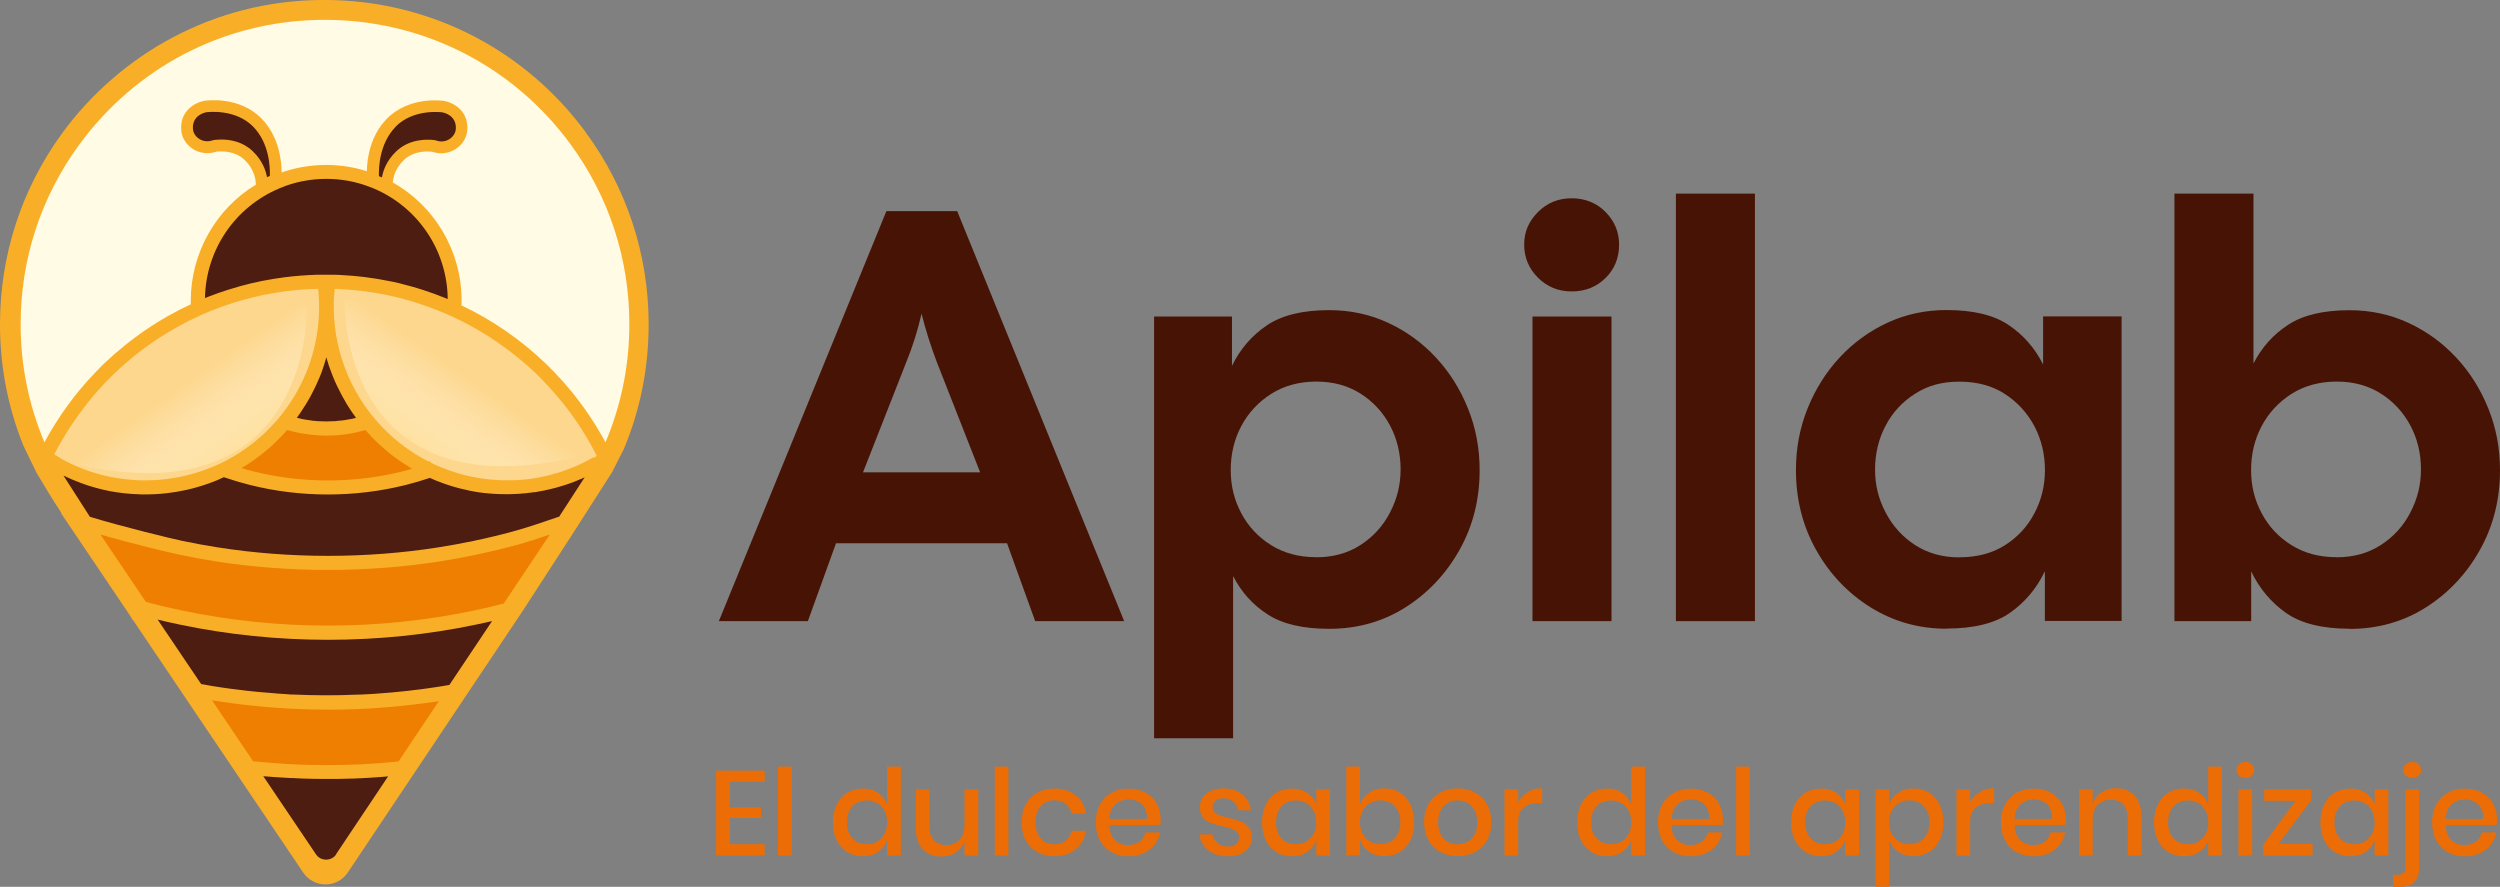
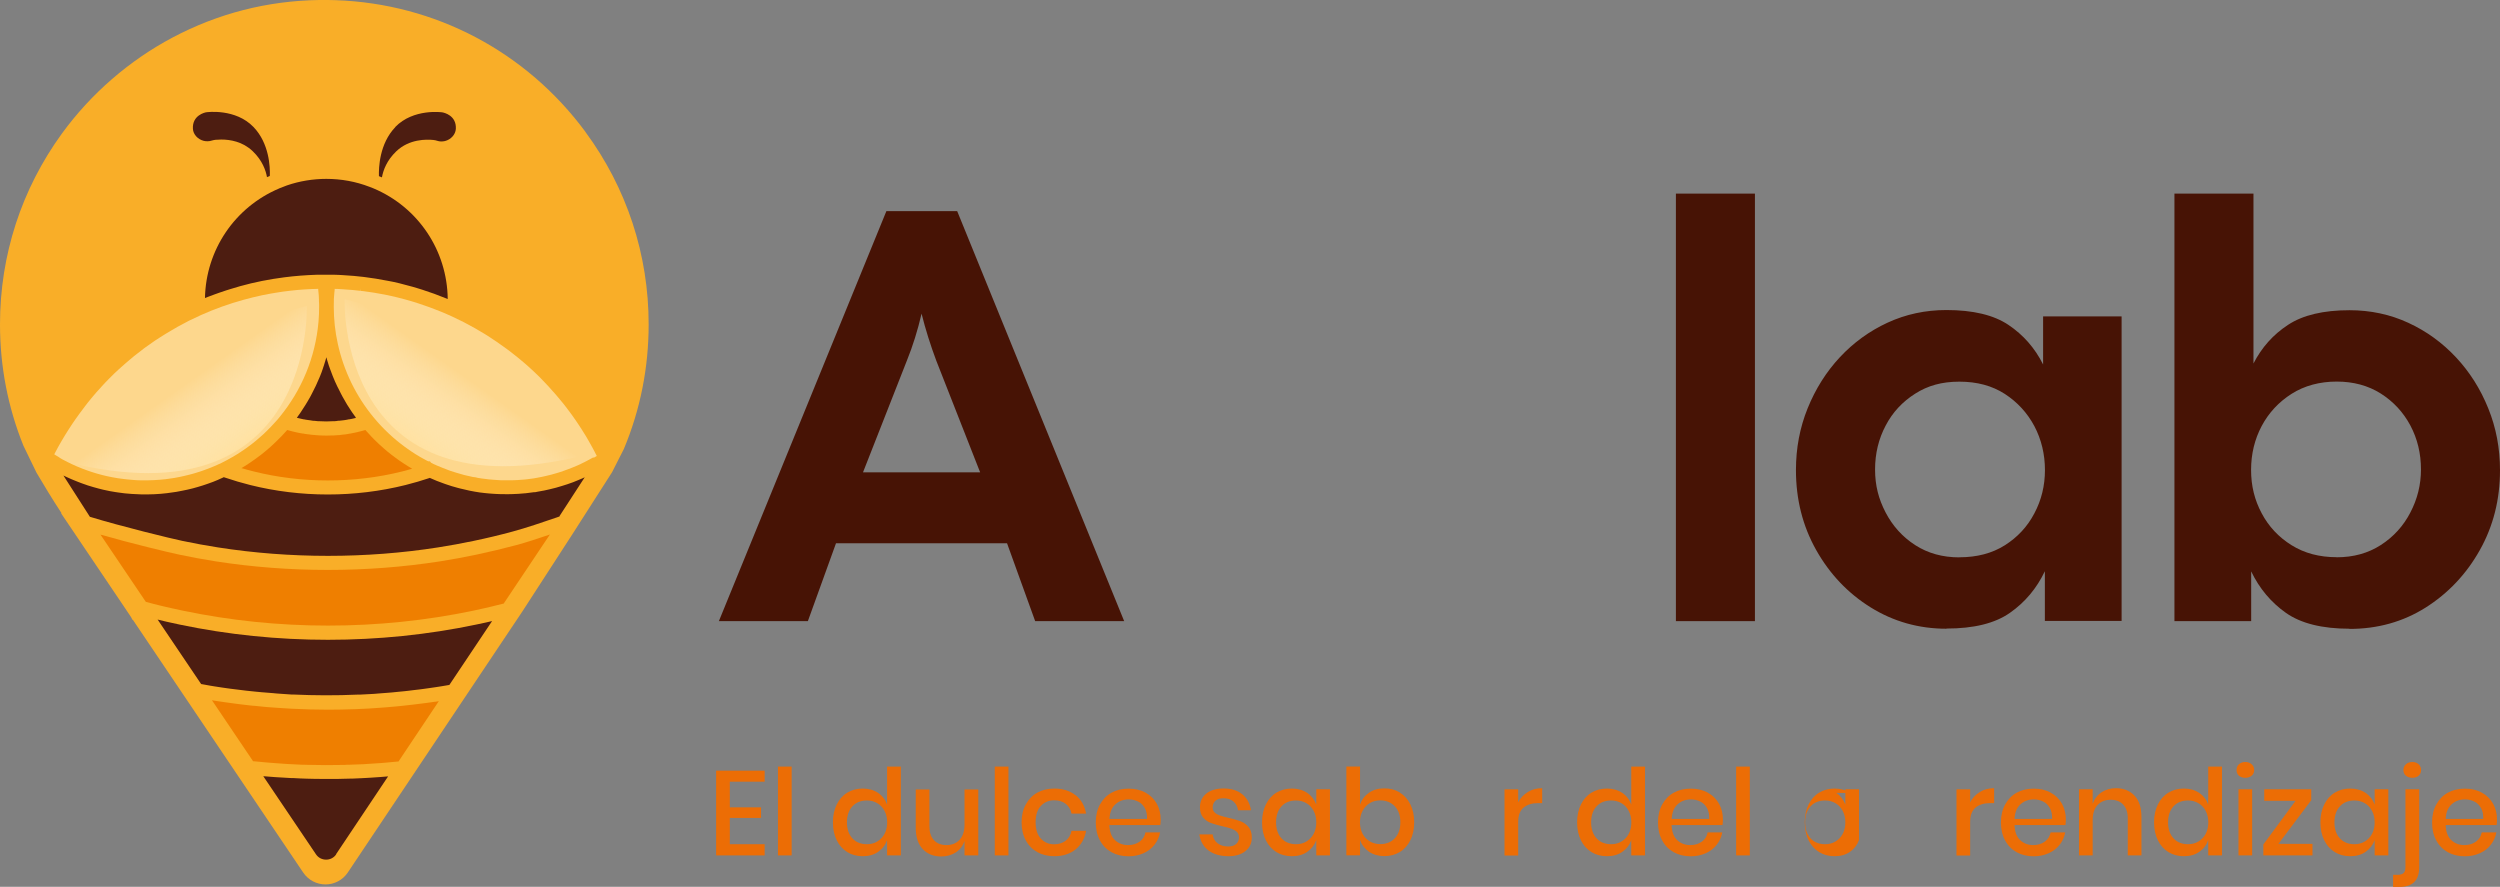
<svg xmlns="http://www.w3.org/2000/svg" xmlns:xlink="http://www.w3.org/1999/xlink" id="Capa_2" data-name="Capa 2" viewBox="0 0 283.43 100.54">
  <rect x="0" y="0" width="283.43" height="100.54" fill="#808080" stroke="none" />
  <defs>
    <style> .cls-1 { fill: url(#Degradado_sin_nombre_5); } .cls-2 { fill: #ec6d05; } .cls-3 { fill: #4d1d11; } .cls-4 { fill: #f9ae28; } .cls-5 { fill: #471305; } .cls-6 { fill: #fffbe4; } .cls-7 { fill: #ef7f00; } .cls-8 { fill: url(#Degradado_sin_nombre_5-2); } .cls-9 { fill: #fdd78d; } </style>
    <linearGradient id="Degradado_sin_nombre_5" data-name="Degradado sin nombre 5" x1="46.14" y1="52.01" x2="52.81" y2="42.58" gradientUnits="userSpaceOnUse">
      <stop offset="0" stop-color="#ffde93" />
      <stop offset=".99" stop-color="#fff" stop-opacity="0" />
    </linearGradient>
    <linearGradient id="Degradado_sin_nombre_5-2" data-name="Degradado sin nombre 5" x1="6608.69" y1="52.78" x2="6615.36" y2="43.35" gradientTransform="translate(6636.4) rotate(-180) scale(1 -1)" xlink:href="#Degradado_sin_nombre_5" />
  </defs>
  <g id="Capa_1-2" data-name="Capa 1">
    <g>
      <g>
        <path class="cls-5" d="M81.5,70.42l18.99-46.48h8.03l18.93,46.48h-10.09l-3.19-8.83h-19.39l-3.19,8.83h-10.09ZM102.82,40.87l-4.98,12.68h13.28l-4.98-12.68c-.66-1.77-1.22-3.54-1.66-5.31-.44,1.9-1,3.68-1.66,5.31Z" />
-         <path class="cls-5" d="M130.84,83.7v-47.81h8.83v5.58c.93-1.9,2.25-3.43,3.95-4.58,1.7-1.15,4.06-1.73,7.07-1.73,2.39,0,4.62.48,6.67,1.43,2.06.95,3.86,2.26,5.41,3.92,1.55,1.66,2.77,3.59,3.65,5.78.89,2.19,1.33,4.53,1.33,7.01,0,3.32-.76,6.34-2.29,9.06-1.53,2.72-3.58,4.89-6.14,6.51-2.57,1.62-5.45,2.42-8.63,2.42-2.97,0-5.29-.54-6.97-1.63-1.68-1.08-2.99-2.53-3.92-4.35v18.39h-8.96ZM149.23,63.18c1.9,0,3.57-.46,5.01-1.39,1.44-.93,2.56-2.16,3.35-3.69.8-1.53,1.2-3.15,1.2-4.88,0-1.81-.4-3.47-1.2-4.98-.8-1.5-1.92-2.71-3.35-3.62-1.44-.91-3.11-1.36-5.01-1.36s-3.65.46-5.11,1.39c-1.46.93-2.59,2.15-3.39,3.65-.8,1.51-1.2,3.17-1.2,4.98s.4,3.41,1.2,4.91c.8,1.51,1.93,2.71,3.39,3.62,1.46.91,3.16,1.36,5.11,1.36Z" />
-         <path class="cls-5" d="M178.18,33.04c-1.51,0-2.78-.52-3.82-1.56-1.04-1.04-1.56-2.29-1.56-3.75s.52-2.64,1.56-3.69c1.04-1.04,2.31-1.56,3.82-1.56s2.83.52,3.85,1.56c1.02,1.04,1.53,2.27,1.53,3.69,0,1.51-.51,2.77-1.53,3.78s-2.3,1.53-3.85,1.53ZM173.74,70.42v-34.53h8.96v34.53h-8.96Z" />
        <path class="cls-5" d="M190,70.42V21.95h8.96v48.47h-8.96Z" />
        <path class="cls-5" d="M220.68,71.28c-3.14,0-6.01-.81-8.6-2.42s-4.65-3.79-6.18-6.51c-1.53-2.72-2.29-5.74-2.29-9.06,0-2.48.44-4.81,1.33-7.01.89-2.19,2.1-4.12,3.65-5.78,1.55-1.66,3.35-2.97,5.41-3.92,2.06-.95,4.28-1.43,6.67-1.43,3.01,0,5.36.56,7.04,1.69,1.68,1.13,2.99,2.62,3.92,4.48v-5.45h8.9v34.53h-8.7v-5.64c-.93,1.95-2.25,3.52-3.95,4.71-1.7,1.2-4.11,1.79-7.2,1.79ZM222.14,63.18c1.99,0,3.71-.45,5.15-1.36,1.44-.91,2.56-2.11,3.35-3.62.8-1.5,1.2-3.14,1.2-4.91s-.4-3.47-1.2-4.98c-.8-1.5-1.92-2.72-3.35-3.65-1.44-.93-3.15-1.39-5.15-1.39s-3.58.45-5.01,1.36c-1.44.91-2.56,2.11-3.35,3.62-.8,1.51-1.2,3.17-1.2,4.98s.4,3.35,1.2,4.88,1.91,2.76,3.35,3.69c1.44.93,3.11,1.39,5.01,1.39Z" />
        <path class="cls-5" d="M266.37,71.28c-3.1,0-5.5-.6-7.2-1.79-1.7-1.2-3.02-2.77-3.95-4.71v5.64h-8.7V21.95h8.96v19.26c.93-1.81,2.23-3.28,3.92-4.38,1.68-1.11,4.01-1.66,6.97-1.66,2.39,0,4.62.48,6.67,1.43,2.06.95,3.86,2.26,5.41,3.92,1.55,1.66,2.77,3.59,3.65,5.78.89,2.19,1.33,4.53,1.33,7.01,0,3.32-.76,6.34-2.29,9.06-1.53,2.72-3.58,4.89-6.14,6.51-2.57,1.62-5.45,2.42-8.63,2.42ZM264.91,63.18c1.9,0,3.57-.46,5.01-1.39,1.44-.93,2.56-2.16,3.35-3.69.8-1.53,1.2-3.15,1.2-4.88,0-1.81-.4-3.47-1.2-4.98-.8-1.5-1.92-2.71-3.35-3.62-1.44-.91-3.11-1.36-5.01-1.36s-3.65.46-5.11,1.39c-1.46.93-2.59,2.15-3.39,3.65-.8,1.51-1.2,3.17-1.2,4.98s.4,3.41,1.2,4.91c.8,1.51,1.93,2.71,3.39,3.62,1.46.91,3.16,1.36,5.11,1.36Z" />
      </g>
      <g>
        <path class="cls-2" d="M82.74,88.62v2.91h3.54v1.2h-3.54v2.98h3.95v1.27h-5.5v-9.61h5.5v1.25h-3.95Z" />
        <path class="cls-2" d="M89.75,86.91v10.07h-1.55v-10.07h1.55Z" />
        <path class="cls-2" d="M99.56,89.89c.48.34.82.78,1.01,1.33v-4.31h1.56v10.07h-1.56v-1.74c-.19.55-.53,1-1.01,1.33-.48.34-1.06.5-1.74.5s-1.24-.15-1.75-.46c-.51-.31-.91-.75-1.2-1.33-.29-.58-.44-1.27-.44-2.05s.15-1.46.44-2.04c.29-.58.69-1.03,1.2-1.33.51-.31,1.1-.46,1.75-.46s1.26.17,1.74.5ZM96.64,91.41c-.41.44-.62,1.05-.62,1.82s.21,1.38.62,1.82c.41.44.96.66,1.65.66.44,0,.83-.1,1.17-.31.34-.2.62-.49.82-.86.2-.37.3-.81.3-1.31s-.1-.92-.3-1.3c-.2-.38-.47-.67-.82-.87-.34-.2-.73-.31-1.17-.31-.69,0-1.24.22-1.65.66Z" />
        <path class="cls-2" d="M110.91,89.48v7.5h-1.56v-1.63c-.19.55-.52.98-.99,1.29-.47.3-1.02.46-1.65.46-.87,0-1.57-.28-2.1-.84-.53-.56-.79-1.37-.79-2.41v-4.35h1.55v4.19c0,.68.17,1.2.52,1.57.34.37.82.55,1.42.55s1.11-.2,1.48-.6c.37-.4.56-.98.56-1.74v-3.97h1.56Z" />
        <path class="cls-2" d="M114.33,86.91v10.07h-1.55v-10.07h1.55Z" />
        <path class="cls-2" d="M121.95,90.15c.63.51,1.03,1.21,1.18,2.09h-1.65c-.09-.47-.31-.84-.66-1.11-.35-.27-.79-.4-1.31-.4-.6,0-1.1.21-1.5.63-.4.42-.6,1.04-.6,1.86s.2,1.44.6,1.86c.4.43.9.64,1.5.64.53,0,.96-.14,1.31-.41.35-.27.57-.64.66-1.12h1.65c-.15.88-.55,1.58-1.18,2.1-.64.52-1.44.78-2.41.78-.73,0-1.37-.15-1.93-.46-.56-.31-1-.75-1.31-1.33-.32-.58-.48-1.27-.48-2.05s.16-1.46.48-2.04c.32-.58.76-1.03,1.31-1.33.56-.31,1.2-.46,1.93-.46.97,0,1.77.26,2.41.77Z" />
        <path class="cls-2" d="M131.54,93.54h-5.77c.03.77.24,1.34.64,1.71.4.37.89.56,1.48.56.52,0,.95-.13,1.31-.39.36-.26.58-.61.66-1.05h1.66c-.1.53-.31.99-.63,1.4-.32.41-.73.73-1.24.96-.51.23-1.08.35-1.7.35-.73,0-1.37-.15-1.93-.46-.56-.31-1-.75-1.31-1.33-.32-.58-.48-1.27-.48-2.05s.16-1.46.48-2.04c.32-.58.76-1.03,1.31-1.33.56-.31,1.2-.46,1.93-.46s1.38.15,1.93.46c.55.3.97.72,1.27,1.25.29.53.44,1.12.44,1.78,0,.25-.02.48-.05.67ZM129.78,91.6c-.19-.33-.44-.58-.76-.73-.32-.16-.67-.24-1.05-.24-.61,0-1.12.19-1.52.56-.41.37-.63.92-.67,1.65h4.26c.02-.49-.07-.9-.25-1.23Z" />
        <path class="cls-2" d="M140.86,90.06c.53.45.85,1.05.97,1.8h-1.47c-.06-.41-.24-.74-.52-.99-.29-.25-.66-.37-1.14-.37-.39,0-.69.09-.9.28-.21.19-.32.44-.32.76,0,.24.08.43.23.57.15.15.35.26.58.34.23.08.56.17.99.27.56.13,1.02.26,1.37.39.35.14.65.35.9.65.25.29.37.7.37,1.2,0,.63-.24,1.13-.71,1.52-.48.39-1.12.59-1.93.59-.93,0-1.69-.22-2.27-.65-.58-.44-.92-1.04-1.04-1.82h1.51c.05.41.23.74.54.99.32.25.73.38,1.25.38.37,0,.66-.1.88-.29.21-.19.32-.44.32-.74,0-.26-.08-.47-.25-.63-.16-.15-.37-.27-.61-.36-.25-.09-.58-.17-1.01-.27-.54-.13-.99-.25-1.33-.38-.34-.13-.63-.33-.87-.62-.24-.29-.36-.67-.36-1.16,0-.63.24-1.15.71-1.54.48-.39,1.14-.59,1.98-.59s1.59.22,2.12.67Z" />
        <path class="cls-2" d="M148.21,89.89c.48.34.82.78,1.02,1.33v-1.74h1.55v7.5h-1.55v-1.74c-.2.55-.54,1-1.02,1.33-.48.34-1.06.5-1.74.5s-1.24-.15-1.75-.46c-.51-.31-.91-.75-1.2-1.33-.29-.58-.44-1.27-.44-2.05s.15-1.46.44-2.04c.29-.58.69-1.03,1.2-1.33.51-.31,1.1-.46,1.75-.46s1.26.17,1.74.5ZM145.29,91.41c-.41.44-.62,1.05-.62,1.82s.21,1.38.62,1.82c.41.44.96.66,1.65.66.44,0,.83-.1,1.17-.31.34-.2.62-.49.82-.86.2-.37.3-.81.3-1.31s-.1-.92-.3-1.3c-.2-.38-.47-.67-.82-.87-.34-.2-.73-.31-1.17-.31-.69,0-1.24.22-1.65.66Z" />
        <path class="cls-2" d="M158.69,89.85c.51.31.91.75,1.2,1.33.29.58.44,1.26.44,2.04s-.15,1.47-.44,2.05c-.29.58-.69,1.03-1.2,1.33-.51.31-1.1.46-1.75.46s-1.26-.17-1.74-.5c-.48-.34-.82-.78-1.01-1.33v1.74h-1.55v-10.07h1.55v4.31c.19-.55.53-1,1.01-1.33.48-.34,1.06-.5,1.74-.5s1.24.15,1.75.46ZM155.3,91.05c-.34.2-.62.49-.82.87-.2.38-.3.81-.3,1.3s.1.93.3,1.31c.2.37.47.66.82.86.34.2.73.31,1.17.31.69,0,1.24-.22,1.66-.66.42-.44.63-1.05.63-1.82s-.21-1.37-.63-1.81c-.42-.44-.97-.67-1.66-.67-.44,0-.83.1-1.17.31Z" />
-         <path class="cls-2" d="M167.22,89.85c.58.31,1.03.75,1.36,1.33.33.58.49,1.26.49,2.04s-.16,1.47-.49,2.05c-.33.58-.78,1.03-1.36,1.33-.58.31-1.23.46-1.96.46s-1.38-.15-1.95-.46c-.58-.31-1.03-.76-1.36-1.34-.33-.59-.5-1.27-.5-2.05s.17-1.46.5-2.04c.33-.58.78-1.03,1.36-1.33.58-.31,1.23-.46,1.95-.46s1.38.15,1.96.46ZM164.16,91.01c-.34.18-.61.46-.81.84-.2.38-.31.84-.31,1.38s.1,1.02.31,1.39c.2.37.47.65.81.83.34.18.7.27,1.1.27s.77-.09,1.1-.27c.34-.18.61-.46.81-.83.2-.37.31-.83.31-1.39s-.1-1-.31-1.38c-.2-.38-.47-.66-.81-.84-.34-.18-.7-.27-1.1-.27s-.77.09-1.1.27Z" />
        <path class="cls-2" d="M173.21,89.79c.47-.29,1.02-.43,1.63-.43v1.69h-.46c-.68,0-1.23.17-1.64.5-.41.33-.62.88-.62,1.64v3.8h-1.55v-7.5h1.55v1.47c.25-.49.62-.88,1.09-1.16Z" />
        <path class="cls-2" d="M183.93,89.89c.48.34.82.78,1.01,1.33v-4.31h1.56v10.07h-1.56v-1.74c-.19.55-.53,1-1.01,1.33-.48.34-1.06.5-1.74.5s-1.24-.15-1.75-.46c-.51-.31-.91-.75-1.2-1.33-.29-.58-.44-1.27-.44-2.05s.15-1.46.44-2.04c.29-.58.69-1.03,1.2-1.33.51-.31,1.1-.46,1.75-.46s1.26.17,1.74.5ZM181.01,91.41c-.41.44-.62,1.05-.62,1.82s.21,1.38.62,1.82c.41.44.96.66,1.65.66.44,0,.83-.1,1.17-.31.34-.2.62-.49.82-.86.2-.37.3-.81.3-1.31s-.1-.92-.3-1.3c-.2-.38-.47-.67-.82-.87-.34-.2-.73-.31-1.17-.31-.69,0-1.24.22-1.65.66Z" />
        <path class="cls-2" d="M195.28,93.54h-5.77c.03.77.24,1.34.64,1.71.4.37.89.56,1.48.56.52,0,.95-.13,1.31-.39.36-.26.58-.61.66-1.05h1.66c-.1.53-.31.99-.63,1.4-.32.41-.73.73-1.24.96-.51.23-1.08.35-1.7.35-.73,0-1.37-.15-1.93-.46-.56-.31-1-.75-1.31-1.33-.32-.58-.48-1.27-.48-2.05s.16-1.46.48-2.04c.32-.58.76-1.03,1.31-1.33.56-.31,1.2-.46,1.93-.46s1.38.15,1.93.46c.55.3.97.72,1.27,1.25.29.53.44,1.12.44,1.78,0,.25-.02.48-.05.67ZM193.52,91.6c-.19-.33-.44-.58-.76-.73-.32-.16-.67-.24-1.05-.24-.61,0-1.12.19-1.52.56-.41.37-.63.92-.67,1.65h4.26c.02-.49-.07-.9-.25-1.23Z" />
        <path class="cls-2" d="M198.38,86.91v10.07h-1.55v-10.07h1.55Z" />
-         <path class="cls-2" d="M208.19,89.89c.48.34.82.78,1.02,1.33v-1.74h1.55v7.5h-1.55v-1.74c-.2.55-.54,1-1.02,1.33-.48.34-1.06.5-1.74.5s-1.24-.15-1.75-.46c-.51-.31-.91-.75-1.2-1.33-.29-.58-.44-1.27-.44-2.05s.15-1.46.44-2.04c.29-.58.69-1.03,1.2-1.33.51-.31,1.1-.46,1.75-.46s1.26.17,1.74.5ZM205.27,91.41c-.41.44-.62,1.05-.62,1.82s.21,1.38.62,1.82c.41.44.96.66,1.65.66.44,0,.83-.1,1.17-.31.34-.2.62-.49.82-.86.2-.37.3-.81.3-1.31s-.1-.92-.3-1.3c-.2-.38-.47-.67-.82-.87-.34-.2-.73-.31-1.17-.31-.69,0-1.24.22-1.65.66Z" />
-         <path class="cls-2" d="M218.68,89.85c.51.31.91.75,1.2,1.33.29.58.44,1.26.44,2.04s-.15,1.47-.44,2.05c-.29.58-.69,1.03-1.2,1.33-.51.31-1.1.46-1.75.46s-1.26-.17-1.74-.5c-.48-.34-.82-.78-1.01-1.33v5.31h-1.55v-11.06h1.55v1.74c.19-.55.53-1,1.01-1.33.48-.34,1.06-.5,1.74-.5s1.24.15,1.75.46ZM215.28,91.05c-.34.2-.62.49-.82.87-.2.38-.3.81-.3,1.3s.1.93.3,1.31c.2.37.47.66.82.86.34.2.73.31,1.17.31.69,0,1.24-.22,1.66-.66.42-.44.63-1.05.63-1.82s-.21-1.37-.63-1.81c-.42-.44-.97-.67-1.66-.67-.44,0-.83.1-1.17.31Z" />
+         <path class="cls-2" d="M208.19,89.89c.48.34.82.78,1.02,1.33v-1.74h1.55v7.5v-1.74c-.2.55-.54,1-1.02,1.33-.48.34-1.06.5-1.74.5s-1.24-.15-1.75-.46c-.51-.31-.91-.75-1.2-1.33-.29-.58-.44-1.27-.44-2.05s.15-1.46.44-2.04c.29-.58.69-1.03,1.2-1.33.51-.31,1.1-.46,1.75-.46s1.26.17,1.74.5ZM205.27,91.41c-.41.44-.62,1.05-.62,1.82s.21,1.38.62,1.82c.41.44.96.66,1.65.66.44,0,.83-.1,1.17-.31.34-.2.62-.49.82-.86.2-.37.3-.81.3-1.31s-.1-.92-.3-1.3c-.2-.38-.47-.67-.82-.87-.34-.2-.73-.31-1.17-.31-.69,0-1.24.22-1.65.66Z" />
        <path class="cls-2" d="M224.45,89.79c.47-.29,1.02-.43,1.63-.43v1.69h-.46c-.68,0-1.23.17-1.64.5-.41.33-.62.88-.62,1.64v3.8h-1.55v-7.5h1.55v1.47c.25-.49.62-.88,1.09-1.16Z" />
        <path class="cls-2" d="M234.16,93.54h-5.77c.03.77.24,1.34.64,1.71.4.37.89.56,1.48.56.52,0,.95-.13,1.31-.39.36-.26.58-.61.66-1.05h1.66c-.1.53-.31.99-.63,1.4-.32.41-.73.73-1.24.96-.51.23-1.08.35-1.7.35-.73,0-1.37-.15-1.93-.46-.56-.31-1-.75-1.31-1.33-.32-.58-.48-1.27-.48-2.05s.16-1.46.48-2.04c.32-.58.76-1.03,1.31-1.33.56-.31,1.2-.46,1.93-.46s1.38.15,1.93.46c.55.3.97.72,1.27,1.25.29.53.44,1.12.44,1.78,0,.25-.02.48-.05.67ZM232.39,91.6c-.19-.33-.44-.58-.76-.73-.32-.16-.67-.24-1.05-.24-.61,0-1.12.19-1.52.56-.41.37-.63.92-.67,1.65h4.26c.02-.49-.07-.9-.25-1.23Z" />
        <path class="cls-2" d="M241.99,90.2c.53.56.79,1.37.79,2.41v4.37h-1.55v-4.2c0-.67-.17-1.19-.52-1.56-.34-.37-.82-.55-1.42-.55s-1.11.2-1.48.59c-.37.39-.56.97-.56,1.73v3.99h-1.55v-7.5h1.55v1.65c.2-.56.54-1,1.01-1.31.47-.31,1.02-.46,1.63-.46.87,0,1.57.28,2.1.84Z" />
        <path class="cls-2" d="M249.34,89.89c.48.34.82.78,1.01,1.33v-4.31h1.56v10.07h-1.56v-1.74c-.19.55-.53,1-1.01,1.33-.48.34-1.06.5-1.74.5s-1.24-.15-1.75-.46c-.51-.31-.91-.75-1.2-1.33-.29-.58-.44-1.27-.44-2.05s.15-1.46.44-2.04c.29-.58.69-1.03,1.2-1.33.51-.31,1.1-.46,1.75-.46s1.26.17,1.74.5ZM246.42,91.41c-.41.44-.62,1.05-.62,1.82s.21,1.38.62,1.82c.41.44.96.66,1.65.66.44,0,.83-.1,1.17-.31.34-.2.62-.49.82-.86.2-.37.3-.81.3-1.31s-.1-.92-.3-1.3c-.2-.38-.47-.67-.82-.87-.34-.2-.73-.31-1.17-.31-.69,0-1.24.22-1.65.66Z" />
        <path class="cls-2" d="M253.83,86.65c.18-.17.42-.26.72-.26s.54.09.73.26c.19.17.28.39.28.65s-.09.48-.28.64c-.19.16-.43.24-.73.24s-.54-.08-.72-.24c-.18-.16-.27-.38-.27-.64s.09-.48.27-.65ZM255.33,89.48v7.5h-1.55v-7.5h1.55Z" />
        <path class="cls-2" d="M258.32,95.67h3.85v1.31h-5.57v-1.24l3.65-4.95h-3.55v-1.31h5.33v1.24l-3.72,4.95Z" />
        <path class="cls-2" d="M268.2,89.89c.48.34.82.78,1.02,1.33v-1.74h1.55v7.5h-1.55v-1.74c-.2.55-.54,1-1.02,1.33-.48.34-1.06.5-1.74.5s-1.24-.15-1.75-.46c-.51-.31-.91-.75-1.2-1.33-.29-.58-.44-1.27-.44-2.05s.15-1.46.44-2.04c.29-.58.69-1.03,1.2-1.33.51-.31,1.1-.46,1.75-.46s1.26.17,1.74.5ZM265.28,91.41c-.41.44-.62,1.05-.62,1.82s.21,1.38.62,1.82c.41.44.96.66,1.65.66.44,0,.83-.1,1.17-.31.34-.2.62-.49.82-.86.2-.37.3-.81.3-1.31s-.1-.92-.3-1.3c-.2-.38-.47-.67-.82-.87-.34-.2-.73-.31-1.17-.31-.69,0-1.24.22-1.65.66Z" />
        <path class="cls-2" d="M271.31,99.18h.53c.3,0,.52-.07.66-.2.14-.13.21-.36.21-.67v-8.83h1.56v8.85c0,1.48-.74,2.22-2.23,2.22h-.73v-1.36ZM272.76,87.94c-.19-.16-.28-.38-.28-.64s.09-.48.28-.65c.19-.17.43-.26.73-.26s.54.09.72.26c.18.17.27.39.27.65s-.09.48-.27.64c-.18.16-.42.24-.72.24s-.54-.08-.73-.24Z" />
        <path class="cls-2" d="M283.04,93.54h-5.77c.03.77.24,1.34.64,1.71.4.37.89.56,1.48.56.52,0,.95-.13,1.31-.39.36-.26.58-.61.66-1.05h1.66c-.1.53-.31.99-.63,1.4-.32.41-.73.73-1.24.96-.51.23-1.08.35-1.7.35-.73,0-1.37-.15-1.93-.46-.56-.31-1-.75-1.31-1.33-.32-.58-.48-1.27-.48-2.05s.16-1.46.48-2.04c.32-.58.76-1.03,1.31-1.33.56-.31,1.2-.46,1.93-.46s1.38.15,1.93.46c.55.3.97.72,1.27,1.25.29.53.44,1.12.44,1.78,0,.25-.02.48-.05.67ZM281.27,91.6c-.19-.33-.44-.58-.76-.73-.32-.16-.67-.24-1.05-.24-.61,0-1.12.19-1.52.56-.41.37-.63.92-.67,1.65h4.26c.02-.49-.07-.9-.25-1.23Z" />
      </g>
      <g>
        <path class="cls-4" d="M66.38,14.96C59.66,5.86,49.34.41,38.06.02c-.64-.02-1.24-.03-1.88-.02-5.87.09-11.45,1.52-16.61,4.25-4.92,2.61-9.26,6.37-12.55,10.89C2.43,21.46,0,28.93,0,36.77c0,4.76.89,9.39,2.66,13.77l1.47,3.03c.74,1.26,1.81,3.04,2.86,4.63l-.08-.03,6.73,9.98h0s1.23,1.83,1.23,1.83l.14.28.06.02,19.31,28.65c.57.84,1.51,1.34,2.53,1.34,1.01,0,1.96-.51,2.52-1.35l19.8-29.61,5.61-8.66s3.51-5.49,4.55-7.11l1.34-2.64c1.87-4.47,2.81-9.23,2.81-14.12,0-7.92-2.48-15.46-7.16-21.81Z" />
        <path class="cls-9" d="M6.77,51.88s-.05-.03-.07-.04c-.07-.04-.14-.08-.22-.13-.11-.06-.22-.13-.33-.2.05-.09.09-.18.14-.27l.04-.07c.1-.19.2-.38.3-.56.12-.21.24-.42.36-.63l.09-.15c.1-.18.2-.35.31-.52.12-.19.24-.38.36-.57l.13-.2c.11-.17.21-.33.32-.49.12-.18.25-.36.37-.54l.16-.22c.11-.15.21-.31.33-.46.13-.17.26-.34.39-.52l.18-.24c.11-.14.22-.29.33-.43.13-.16.27-.33.4-.49l.2-.24c.12-.14.23-.28.35-.41.13-.15.27-.3.41-.45l.23-.26c.12-.13.24-.26.36-.39.14-.14.27-.28.41-.42l.27-.27c.12-.12.24-.24.36-.36.14-.14.29-.27.44-.41l.28-.25c.12-.12.25-.23.38-.34.15-.13.3-.25.44-.38l.32-.27c.12-.1.25-.21.37-.31.15-.12.31-.24.46-.36l.34-.26c.12-.1.25-.19.37-.29.16-.12.32-.23.48-.34l.37-.26c.12-.09.24-.17.37-.26.17-.11.34-.22.51-.33l.38-.24c.12-.08.24-.16.37-.23.19-.12.38-.23.57-.34l.38-.22c.11-.07.23-.13.34-.2.24-.13.49-.26.73-.39l.13-.07c.07-.03.13-.07.19-.1.09-.05.18-.09.26-.14.45-.22.91-.44,1.36-.64,1.56-.7,3.19-1.28,4.86-1.74.34-.09.69-.18,1.04-.27.69-.17,1.4-.32,2.1-.44.07-.01.14-.02.2-.03l.16-.03c.64-.11,1.22-.19,1.77-.25,1.04-.12,2.11-.19,3.16-.21,0,.02,0,.05,0,.07v.04c.02.14.03.28.04.42l.02.22c0,.15.02.29.02.44v.2c.02.21.02.42.02.63,0,.57-.02,1.14-.07,1.71-.35,4.01-1.89,7.75-4.44,10.84-.15.19-.31.37-.48.55-.14.16-.29.32-.44.48-.29.3-.58.59-.9.89-.26.24-.53.47-.8.7-.13.11-.26.21-.41.33-.43.34-.89.67-1.38.99-.12.08-.24.16-.36.23-.33.21-.64.39-.95.55l-.08.05c-.09.05-.18.1-.28.15-.15.08-.31.16-.47.24-.16.08-.33.16-.5.23-.15.07-.3.13-.44.19l-.07.03c-.16.07-.33.13-.5.2-.17.07-.34.13-.52.19-.12.04-.23.08-.37.13-.07.02-.14.05-.22.07-.17.05-.34.11-.52.16-.17.05-.34.1-.52.14-.2.05-.39.1-.62.15-.15.03-.3.07-.46.1-.21.04-.42.08-.63.12-.33.05-.65.1-.98.14-.88.1-1.81.14-2.7.13h-.03c-.33,0-.66-.02-.97-.05-.15-.01-.31-.02-.46-.04l-.31-.03c-.2-.02-.41-.05-.63-.08-.09-.01-.19-.03-.3-.04-.39-.06-.79-.14-1.17-.22l-.14-.03c-.14-.03-.28-.06-.41-.1l-.08-.02c-.17-.04-.35-.09-.52-.14l-.1-.03c-.17-.05-.33-.1-.52-.16l-.12-.04c-.15-.05-.3-.1-.44-.15l-.18-.07c-.11-.04-.22-.08-.33-.12-.44-.17-.84-.34-1.22-.52-.16-.07-.32-.15-.47-.23-.19-.09-.37-.19-.56-.29-.12-.07-.25-.14-.36-.2Z" />
        <path class="cls-3" d="M31.65,21.36c.32-.13.6-.24.88-.34,1.43-.49,2.94-.74,4.47-.74,1.68,0,3.33.3,4.89.9.15.06.3.12.46.18,5.07,2.14,8.35,7.05,8.41,12.54-.06-.02-.12-.05-.18-.07-.9-.37-1.81-.7-2.72-.99-.19-.06-.39-.12-.58-.18-.17-.05-.34-.1-.51-.15-.55-.15-1.04-.28-1.51-.4l-.7-.16c-.13-.03-.26-.06-.36-.07-.11-.02-.22-.05-.32-.06-.85-.17-1.69-.3-2.48-.4-.1-.02-.21-.03-.31-.04-.05,0-.09-.01-.11-.01-.29-.03-.58-.06-.86-.09-.43-.04-.85-.07-1.27-.09-.18-.01-.37-.02-.55-.03h-.03c-.11,0-.22-.01-.33-.01h-.05c-.06,0-.11,0-.15,0-.01,0-.02,0-.03,0-.06,0-.13,0-.19,0h-1.32s-.31,0-.31,0h0c-1.2.04-2.43.13-3.66.29-1.71.22-3.38.55-4.99,1-.39.11-.79.23-1.21.36-.08.03-.17.05-.25.08l-.13.04c-.28.09-.55.18-.83.28-.12.04-.24.09-.36.13l-.09.03c-.25.09-.5.19-.75.28-.13.05-.25.1-.38.15.1-5.44,3.38-10.3,8.4-12.42Z" />
        <path class="cls-3" d="M30.27,20.09c-.13-.75-.52-1.9-1.62-2.95-1.15-1.1-2.57-1.32-3.57-1.32-.22,0-.44.01-.66.03-.17.02-.31.06-.42.09-.29.09-.59.1-.9.03-.68-.17-1.2-.74-1.23-1.37-.09-1.53,1.36-1.85,1.51-1.87.13-.02,3.32-.44,5.35,1.66,1.8,1.86,1.9,4.55,1.86,5.56l-.34.14Z" />
        <path class="cls-3" d="M44.81,14.4c2.06-2.13,5.32-1.67,5.35-1.66.16.03,1.61.33,1.52,1.88-.04.63-.56,1.2-1.23,1.37-.3.07-.6.07-.89-.03-.11-.03-.25-.08-.42-.09-.78-.08-2.74-.13-4.22,1.29-1.06,1.02-1.47,2.11-1.62,2.95l-.34-.14c-.03-.95.05-3.68,1.86-5.56Z" />
        <path class="cls-3" d="M40.31,47.39c-.13.03-.26.06-.39.09-.11.02-.21.04-.32.06h-.06c-.07.02-.15.04-.22.05-.11.02-.22.03-.32.05l-.17.02c-.12.02-.23.03-.36.04h-.13c-.12.03-.25.04-.37.05h-.1c-.59.04-1.18.04-1.76,0h-.08c-.13-.01-.26-.02-.38-.04h-.13c-.12-.03-.24-.04-.36-.06l-.16-.02c-.11-.02-.22-.03-.34-.05-.07-.01-.13-.02-.2-.04h-.05c-.12-.03-.24-.06-.35-.08-.13-.03-.26-.06-.38-.09h-.03c.14-.2.28-.39.41-.58.03-.04.05-.08.08-.12l.05-.08c.15-.23.3-.45.44-.68.05-.08.1-.16.15-.25l.04-.06c.12-.2.24-.41.35-.61.06-.11.12-.21.17-.32.12-.22.23-.45.34-.68l.05-.1c.03-.05.05-.11.08-.16.15-.32.29-.64.42-.95.01-.03.03-.07.04-.1l.03-.07c.11-.27.21-.53.3-.81.03-.07.05-.15.07-.22l.04-.11c.07-.22.15-.45.21-.68.03-.1.06-.19.08-.29.03.1.06.19.08.29.07.23.14.45.21.68l.03.08c.03.08.06.17.09.25.09.27.2.54.3.8l.03.07s.03.07.04.1c.12.31.26.62.42.95.03.06.05.11.08.17l.05.09c.11.23.22.45.34.68.05.1.11.2.17.32.11.21.23.41.35.61l.04.07c.05.08.09.16.14.24.14.23.29.45.44.68l.06.09s.05.08.08.12c.13.19.27.38.41.57h-.03Z" />
        <path class="cls-7" d="M40.62,48.96c.08-.02.17-.04.25-.06.11-.03.23-.06.34-.09.07-.02.14-.04.21-.06l.08.09c.07.08.14.15.19.2.08.09.16.18.22.24.07.08.14.15.18.2.1.11.21.22.3.31.35.35.71.69,1.07,1,.15.13.29.26.44.38.15.12.3.25.45.36.15.12.3.23.45.34.16.12.31.23.47.34.16.11.32.22.49.33.16.1.31.2.47.3.15.09.3.18.43.26.02.02.05.03.07.04-.38.11-.76.21-1.14.31-5.43,1.36-11.4,1.36-16.82,0-.47-.12-.94-.24-1.4-.38.12-.07.24-.15.37-.22.13-.08.26-.17.39-.25.53-.35,1.03-.71,1.5-1.07l.02-.02c.14-.11.28-.22.42-.34.3-.24.59-.5.87-.76.34-.32.66-.63.97-.95.17-.17.33-.35.49-.53.06-.06.11-.12.16-.18.07.02.14.04.22.06.11.03.22.06.34.09.08.02.17.04.25.06.11.03.23.05.34.08.08.02.17.04.25.05.12.02.23.04.35.06h.05c.07.02.13.03.2.04.12.02.24.04.36.05h.06c.06.02.12.03.18.03.12.01.25.03.37.04h.08c.05.01.11.02.16.02.14.01.27.02.41.03h.07s.08,0,.13.01c.41.02.82.02,1.23,0,.04,0,.09,0,.13,0h.07c.14-.01.27-.02.41-.03.05,0,.11,0,.16-.01h.08c.12-.02.25-.03.37-.05.06,0,.12-.02.18-.02h.07c.12-.02.24-.04.36-.06.07-.01.15-.02.22-.04h.03c.12-.03.23-.05.35-.07.08-.02.17-.03.25-.05.11-.02.23-.05.34-.08Z" />
        <path class="cls-3" d="M38.12,96.85h0c-.26.39-.68.61-1.15.61-.47,0-.89-.22-1.15-.61l-5.97-8.85c.39.03.78.06,1.16.09l.28.02c.57.04,1.13.07,1.7.1h.23c.52.04,1.03.05,1.55.07.28,0,.56.02.85.02h.14c.65.01,1.3.02,1.95.01h.53c.26,0,.53-.01.79-.02.27,0,.55-.02.82-.02h.15c.37-.02.73-.03,1.1-.05.29-.01.58-.03.89-.05.39-.02.78-.05,1.17-.08.28-.02.56-.04.84-.07h0s-5.89,8.81-5.89,8.81Z" />
        <path class="cls-7" d="M45.16,86.33c-.25.02-.51.05-.76.07l-.53.05c-.19.02-.38.03-.56.05-.4.03-.81.05-1.22.08l-.45.03c-.15,0-.3.02-.45.03-.54.03-1.08.04-1.62.06h-.22c-.09.01-.18.02-.28.02-1.42.03-2.86.03-4.28-.01-.1,0-.2,0-.31-.01h-.24c-.52-.03-1.05-.05-1.57-.08-.16,0-.33-.02-.49-.03l-.54-.04c-.36-.02-.73-.05-1.09-.08-.19-.02-.38-.03-.57-.05l-.51-.05c-.26-.02-.52-.05-.78-.07l-4.66-6.91c.16.03.33.05.49.08.32.05.64.1.96.14.29.04.58.08.87.12.28.04.56.07.83.11.34.04.67.08,1.01.12.19.02.38.04.57.06h.07c.4.05.8.09,1.2.12l.34.03c.47.04.94.07,1.41.1.27.02.53.03.8.05l.49.03c1.45.07,2.79.11,4.11.11.96,0,1.97-.02,3.07-.06h.04c.5-.02,1-.04,1.49-.07l.3-.02c.43-.03.86-.05,1.3-.09.17-.01.34-.03.51-.04.38-.03.75-.06,1.13-.1.23-.02.45-.04.68-.07.33-.03.65-.07.98-.11.27-.03.55-.07.82-.1.29-.04.58-.07.87-.11.31-.04.61-.09.92-.13h.06c.13-.03.27-.05.4-.07l-4.59,6.87Z" />
        <path class="cls-3" d="M50.96,77.65c-.16.03-.32.05-.47.08l-.48.08c-.19.03-.38.06-.58.09-.25.04-.5.07-.75.11l-.5.07c-.17.02-.35.05-.52.07-.28.04-.57.07-.85.1l-.48.06c-.15.02-.3.04-.44.05-.34.04-.69.07-1.03.1l-.38.04c-.12.01-.25.02-.37.03-.43.04-.86.07-1.3.1l-.21.02c-.09,0-.18.01-.28.02-.5.03-1.01.06-1.52.08h-.28c-2.4.11-4.84.1-7.25-.01h-.22c-.53-.04-1.06-.07-1.58-.11-.08,0-.17-.01-.25-.02l-.18-.02c-.45-.03-.91-.07-1.36-.11-.11,0-.21-.02-.32-.03l-.33-.03c-.38-.04-.76-.08-1.14-.12-.13-.02-.27-.03-.4-.05l-.41-.05c-.32-.04-.65-.08-.97-.12-.14-.02-.29-.04-.43-.06l-.49-.07c-.28-.04-.57-.08-.85-.13-.16-.03-.33-.05-.49-.08l-.44-.08c-.2-.03-.4-.07-.61-.11l-4.93-7.31c.23.06.47.11.7.17l.38.09c.48.11.95.21,1.42.31,10.96,2.3,22.65,2.3,33.61,0,.3-.06.6-.13.89-.19l.19-.04c.24-.05.48-.11.73-.17l-4.85,7.25Z" />
        <path class="cls-7" d="M57.13,68.42l-1.59.39c-.17.04-.34.08-.51.12l-.41.09c-.31.07-.63.14-.95.21-10.79,2.26-22.18,2.26-32.95,0-.36-.08-.73-.16-1.1-.24l-.24-.05c-.29-.07-.57-.13-.86-.2l-.34-.08c-.25-.06-.5-.12-.76-.19l-.4-.11c-.16-.04-.32-.08-.49-.13l-5.14-7.62c3.5,1,7.85,2.05,8.98,2.28,1.35.28,2.72.54,4.07.75,8.33,1.3,17.13,1.3,25.46,0,1.38-.22,2.75-.47,4.07-.75,1.56-.33,3.1-.7,4.56-1.09,1.12-.3,2.52-.76,3.81-1.2l-5.23,7.82Z" />
        <path class="cls-3" d="M63.47,58.54l-.31.11c-1.59.55-3.58,1.22-5.03,1.61-1.43.39-2.93.75-4.47,1.07-1.29.27-2.64.52-3.99.73-8.17,1.28-16.8,1.28-24.97,0-1.32-.21-2.67-.45-3.99-.73-1.26-.26-6.97-1.65-10.52-2.74l-3-4.68c.1.05.2.09.29.14.41.19.84.38,1.31.56.13.05.26.1.39.15l.25.09h0c.13.04.26.09.4.14l.11.04c.18.06.36.12.53.16.05.02.1.03.13.04.17.05.34.1.51.14l.07.02c.17.04.34.09.52.13l.14.03c.43.1.85.18,1.26.24.12.02.24.04.34.05.22.03.44.06.68.09l.35.03c.16.02.32.03.48.04.34.02.69.04,1.05.05.99.02,1.99-.02,2.95-.14.36-.04.7-.09,1.06-.15.23-.04.46-.08.68-.13.18-.03.35-.07.53-.11.22-.05.43-.1.63-.15.2-.05.38-.1.57-.16.19-.05.39-.11.56-.17.09-.03.17-.06.24-.08.14-.05.28-.09.41-.14.19-.07.37-.13.55-.2.18-.07.35-.14.51-.21.03-.01.06-.02.09-.04.17-.07.33-.14.49-.22.03-.02.07-.03.1-.05l.15.05c.94.32,1.9.6,2.85.84,5.71,1.43,11.88,1.43,17.6,0,.93-.23,1.86-.51,2.77-.81.01,0,.02.01.03.02.49.22,1,.43,1.5.6.09.03.18.06.25.09.45.16.91.3,1.37.42.09.03.18.05.27.07.35.09.72.17,1.08.25.19.04.38.08.58.11l.43.07h0s.09.01.12.02c.03,0,.07.01.09.01.17.02.34.05.5.06.14.02.29.03.41.04.13.01.26.03.37.03.15.01.3.02.46.03.17.01.33.02.5.02h.24c.36.01.73.02,1.09,0,.49-.01.98-.04,1.44-.09h.06c.11-.01.22-.02.32-.04l.7-.09h0s.03,0,.04,0h.09c.1-.03.2-.04.3-.06l.72-.13c.2-.04.4-.08.58-.13.19-.04.39-.09.57-.14.07-.02.14-.04.23-.06l.13-.04c.17-.05.34-.1.51-.15.21-.06.41-.13.6-.19.22-.07.43-.15.65-.23.14-.06.29-.11.42-.17.21-.08.42-.17.62-.26.09-.04.19-.08.28-.13l-2.87,4.42Z" />
        <path class="cls-9" d="M67.27,51.85s-.34.19-.51.28c-.11.06-.21.11-.34.18-.09.05-.18.09-.27.14h-.02c-.23.13-.47.24-.71.34-.19.08-.38.16-.58.24-.13.05-.26.1-.39.15-.2.07-.39.14-.6.22-.18.06-.36.12-.54.18-.17.05-.34.1-.52.15l-.11.03c-.06.02-.11.03-.17.05-.18.05-.35.09-.54.13-.18.04-.36.08-.53.12l-.68.13c-.09.02-.18.03-.29.05l-.76.1c-.1.01-.2.02-.3.03-.45.04-.91.07-1.36.08-.3,0-.64,0-1,0h-.23c-.15-.01-.29-.02-.47-.03-.13,0-.26-.01-.41-.03-.11,0-.22-.02-.35-.03-.12,0-.24-.02-.38-.04-.16-.02-.32-.04-.48-.06h-.03c-.18-.03-.36-.06-.51-.08l-.29-.07-.17-.02h0s-.07,0-.1-.01c-.34-.07-.68-.15-1.01-.23-.08-.02-.15-.04-.24-.07-.43-.12-.87-.25-1.29-.39-.07-.02-.14-.05-.22-.08-.46-.17-.93-.36-1.4-.56-.07-.03-.14-.06-.21-.1h-.03c-.06-.04-.12-.07-.18-.1l-.18-.09-.13-.16h-.19c-.06-.03-.12-.06-.2-.1-.09-.05-.18-.1-.29-.16l-.04-.02c-.14-.07-.27-.15-.43-.24-.02,0-.03-.02-.06-.04-.14-.08-.28-.16-.42-.25-.15-.09-.29-.18-.43-.28-.15-.1-.3-.2-.45-.31-.14-.1-.29-.2-.43-.31-.14-.11-.28-.21-.43-.33-.14-.11-.27-.22-.41-.33-.14-.11-.27-.22-.4-.34-.33-.29-.67-.61-1-.94-.09-.08-.17-.17-.27-.28-.05-.05-.09-.1-.16-.17-.07-.07-.13-.14-.21-.23-.06-.07-.12-.13-.18-.2l-.05-.06c-.11-.13-.23-.26-.34-.4-1.98-2.39-3.38-5.27-4.05-8.32-.31-1.39-.46-2.81-.46-4.23,0-.21,0-.42.01-.63v-.2c.02-.14.02-.29.03-.43l.02-.24c.01-.13.02-.27.04-.4v-.11c.11,0,.2,0,.29.01h.07c.16.01.32.02.49.03.41.02.82.05,1.22.09.27.02.55.05.84.09l.03-.26h0v.27s.06,0,.06,0c.08,0,.16.02.27.03.79.1,1.6.23,2.41.39.09.02.19.04.3.06.1.02.21.04.32.07l.69.16c.44.1.91.23,1.44.38.15.04.31.09.47.14.19.06.38.12.57.18.87.28,1.74.6,2.6.95.1.04.2.08.31.13.16.07.31.13.46.2l.45.2c.45.21.9.43,1.34.65.09.04.18.09.26.14.06.03.12.07.19.1l.13.07c.25.13.49.26.73.4.11.06.21.13.32.19l.36.21c.2.12.4.24.6.36.11.07.23.15.34.22l.36.24c.18.12.36.23.54.36.12.08.23.16.35.25l.34.24c.17.12.34.24.51.37.11.09.23.17.34.26l.33.26c.16.13.33.26.49.39.12.1.23.2.35.29l.31.26c.16.13.32.27.47.41.12.11.23.22.35.32l.27.25c.16.14.31.29.46.44.12.11.23.23.35.35l.25.26c.15.15.29.29.43.45.11.12.22.24.33.36l.23.26c.14.16.29.31.43.48.11.13.22.26.33.39l.2.24c.14.17.28.34.42.51.11.14.22.29.33.43l.18.24c.13.17.26.34.38.51.11.15.22.31.33.47l.14.2c.13.18.25.36.37.55.11.16.21.32.31.48l.13.21c.12.19.24.37.35.56.11.18.21.36.31.54l.09.16c.11.2.23.39.33.59.1.19.2.38.3.57l.04.08c.04.08.08.16.13.25l-.35.21Z" />
-         <path class="cls-6" d="M68.64,50.14c-.14-.26-.28-.51-.42-.76l-.09-.15c-.24-.41-.46-.78-.69-1.15l-.06-.1c-.27-.42-.52-.8-.78-1.18-.25-.37-.53-.75-.81-1.13l-.05-.07c-.26-.34-.53-.69-.83-1.07l-.09-.11c-.26-.32-.54-.65-.85-1l-.12-.14c-.28-.31-.57-.63-.88-.95l-.13-.14c-.3-.31-.61-.62-.91-.91l-.14-.13c-.32-.31-.64-.6-.95-.88l-.13-.11c-.34-.3-.68-.59-1.01-.86l-.11-.09c-.37-.3-.73-.58-1.07-.84l-.06-.04c-.76-.57-1.54-1.11-2.34-1.61l-.07-.05c-.37-.23-.75-.46-1.17-.7l-.12-.07c-.37-.21-.75-.42-1.17-.64l-.16-.08c-.36-.19-.73-.37-1.11-.55,0-.19.01-.38.01-.57,0-5.55-2.99-10.66-7.8-13.37.04-.53.25-1.59,1.27-2.56,1.08-1.03,2.57-.99,3.16-.93.04,0,.09.02.16.04.53.17,1.07.19,1.62.05,1.25-.31,2.17-1.37,2.24-2.58.13-2.21-1.66-3.1-2.63-3.27-.16-.02-3.97-.58-6.52,2.05-1.84,1.91-2.21,4.4-2.24,5.92-1.49-.47-3.04-.71-4.61-.71-1.71,0-3.39.28-4.98.83-.02,0-.05.02-.07.02-.01-1.38-.31-4.06-2.24-6.07-2.56-2.65-6.36-2.08-6.53-2.05-.96.17-2.75,1.06-2.62,3.27.07,1.21.99,2.27,2.24,2.58.54.13,1.09.12,1.62-.05.07-.02.12-.04.16-.04.59-.06,2.08-.1,3.16.93,1.25,1.2,1.29,2.5,1.28,2.82-4.55,2.76-7.37,7.78-7.37,13.12,0,.14,0,.29,0,.44-.38.18-.76.36-1.12.54l-.17.09c-.41.21-.8.42-1.17.63l-.15.08c-.42.24-.8.46-1.17.69l-.1.07c-.42.26-.81.51-1.17.76l-.05.03c-.39.27-.78.54-1.16.83l-.03.02c-.36.27-.73.55-1.11.86l-.09.07c-.34.27-.68.56-1.04.87l-.12.1c-.32.28-.64.58-.98.89l-.14.13c-.3.29-.62.6-.92.92l-.14.15c-.3.31-.59.63-.88.95l-.13.15c-.29.33-.58.66-.85.99l-.12.15c-.29.35-.56.7-.81,1.04l-.1.13c-.28.38-.54.74-.79,1.1l-.07.1c-.27.4-.53.79-.78,1.19l-.02.03c-.26.41-.5.82-.74,1.24l-.02.03c-.15.26-.3.54-.45.82-1.79-4.24-2.7-8.74-2.7-13.4,0-7.35,2.28-14.36,6.59-20.28C15.4,7.6,25.37,2.42,36.3,2.25c.6,0,1.16,0,1.77.02,10.58.37,20.26,5.47,26.56,14.01,4.39,5.96,6.72,13.03,6.72,20.46,0,4.66-.91,9.16-2.7,13.4Z" />
      </g>
      <path class="cls-1" d="M39.07,33.9s-.95,24.73,27.22,17.7c0,0-11.96-13.92-27.22-17.7Z" />
      <path class="cls-8" d="M34.78,34.68s.95,24.73-27.22,17.7c0,0,11.96-13.92,27.22-17.7Z" />
    </g>
  </g>
</svg>